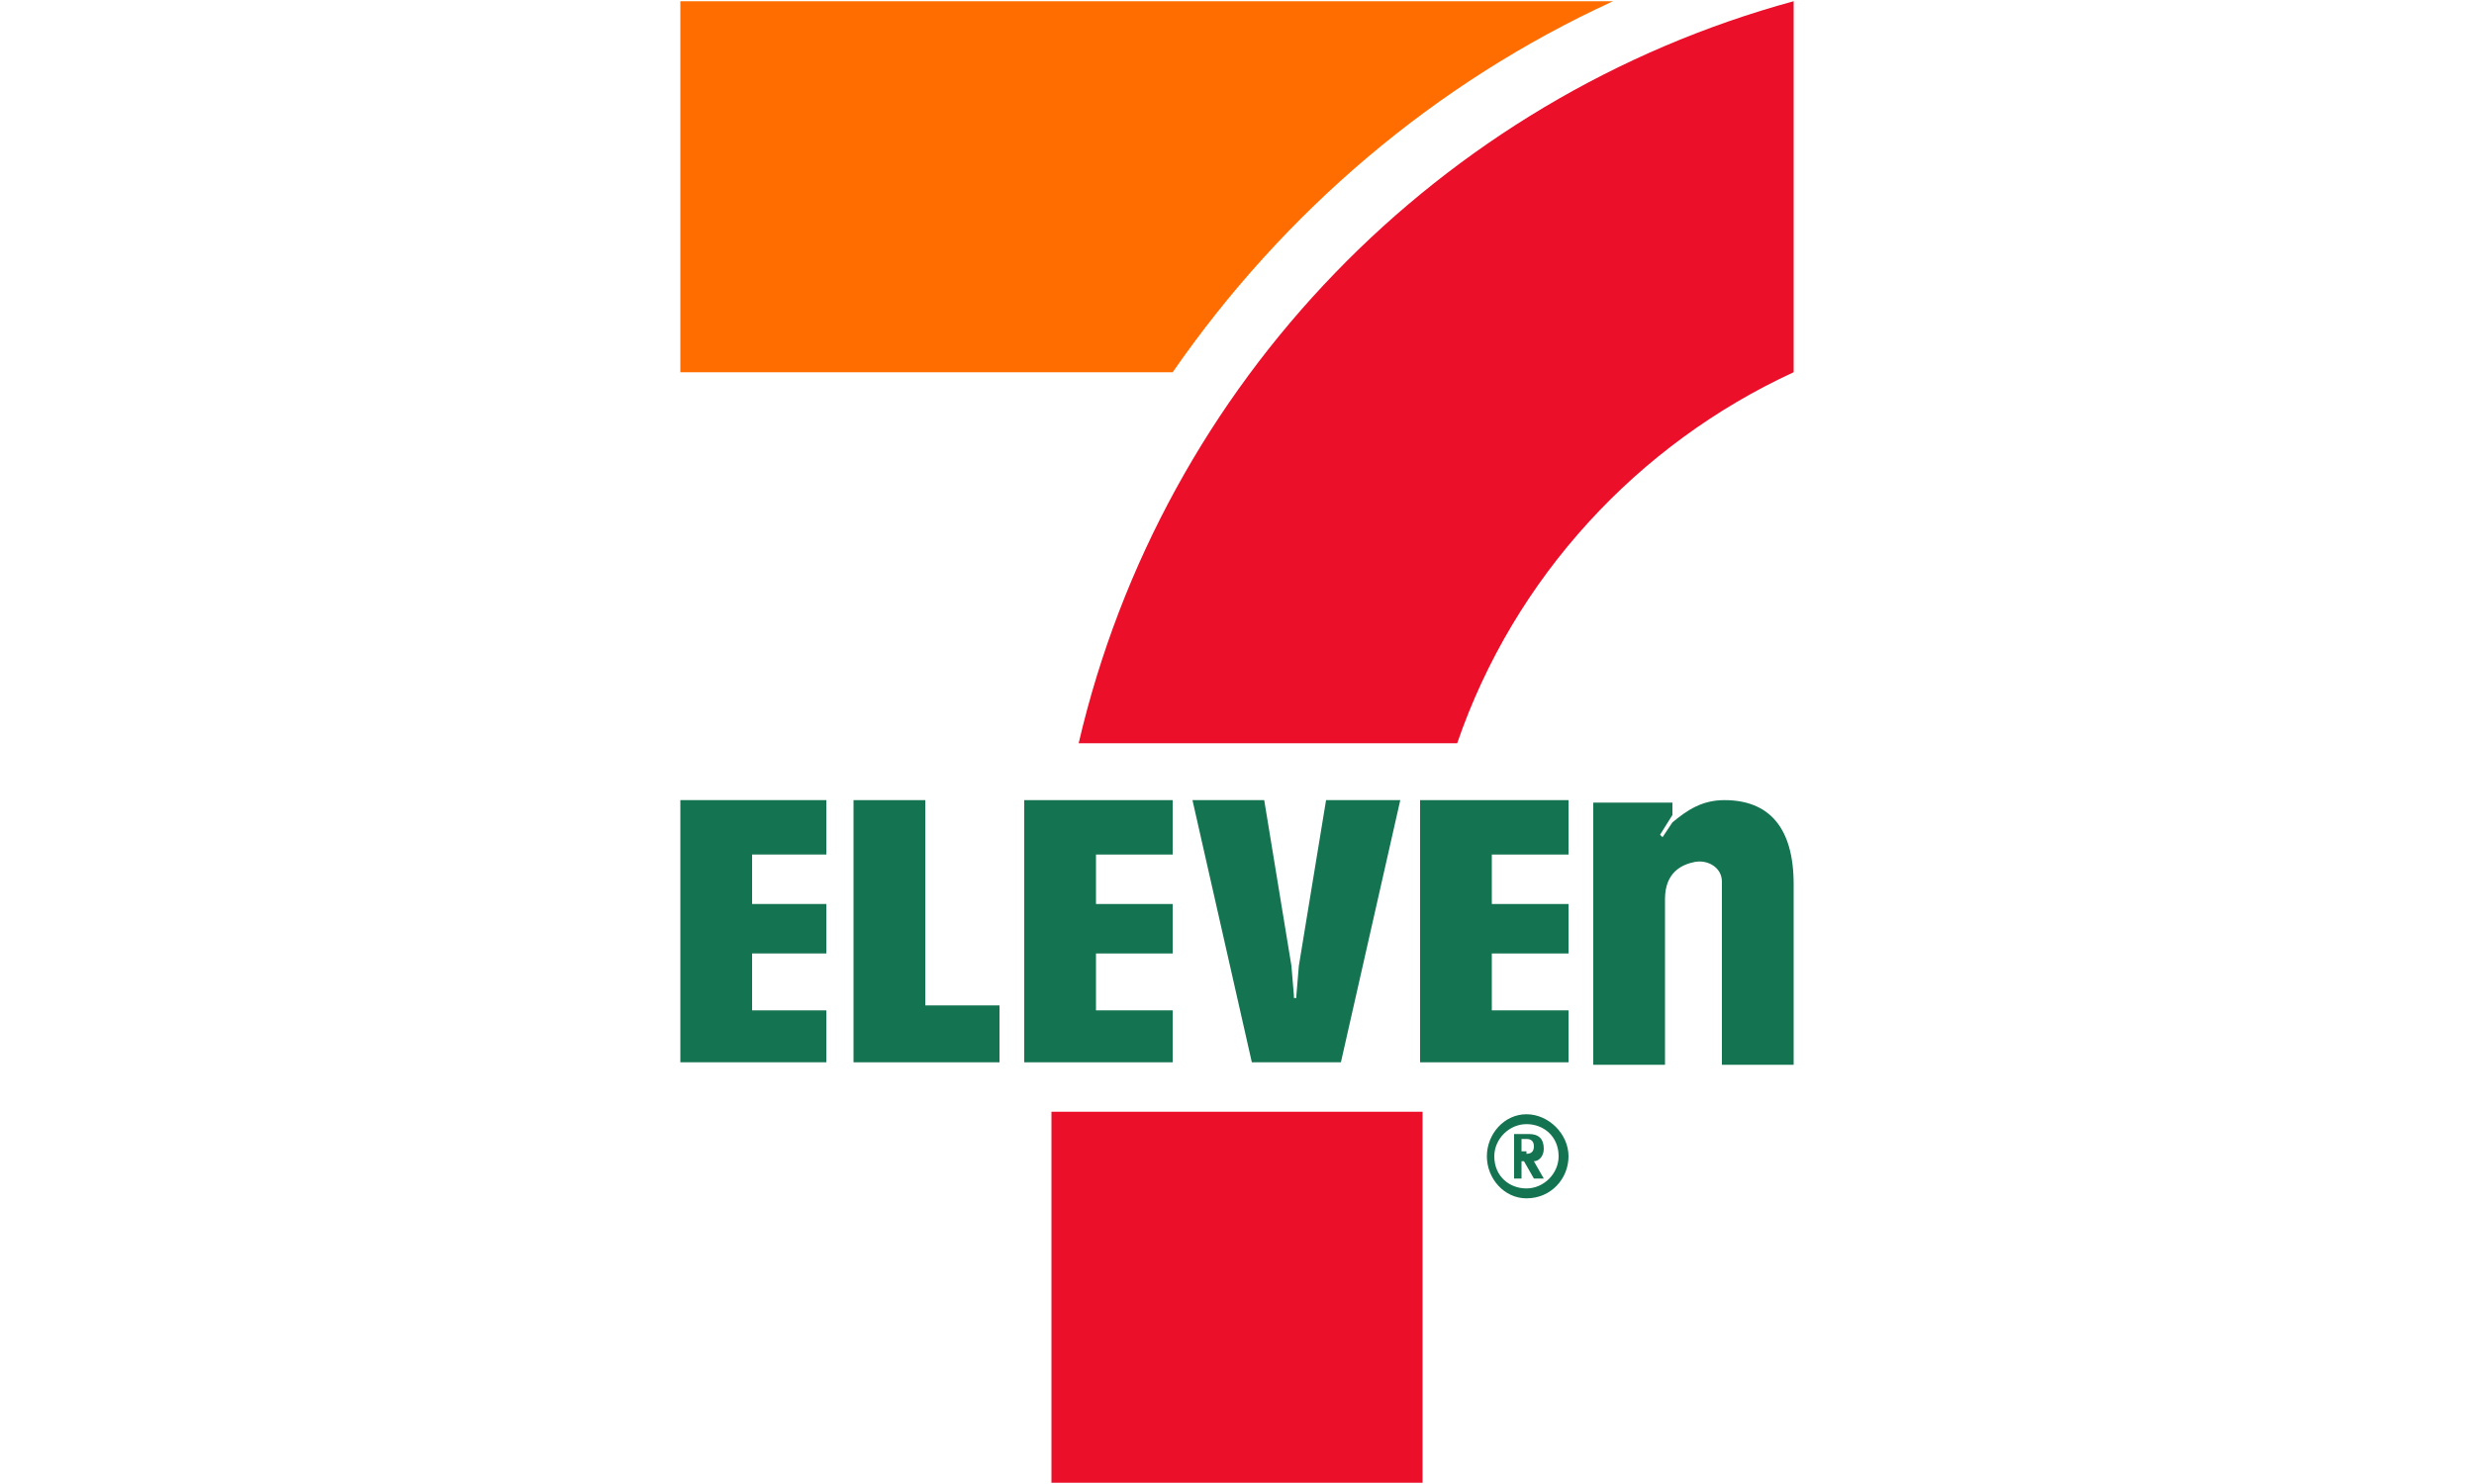
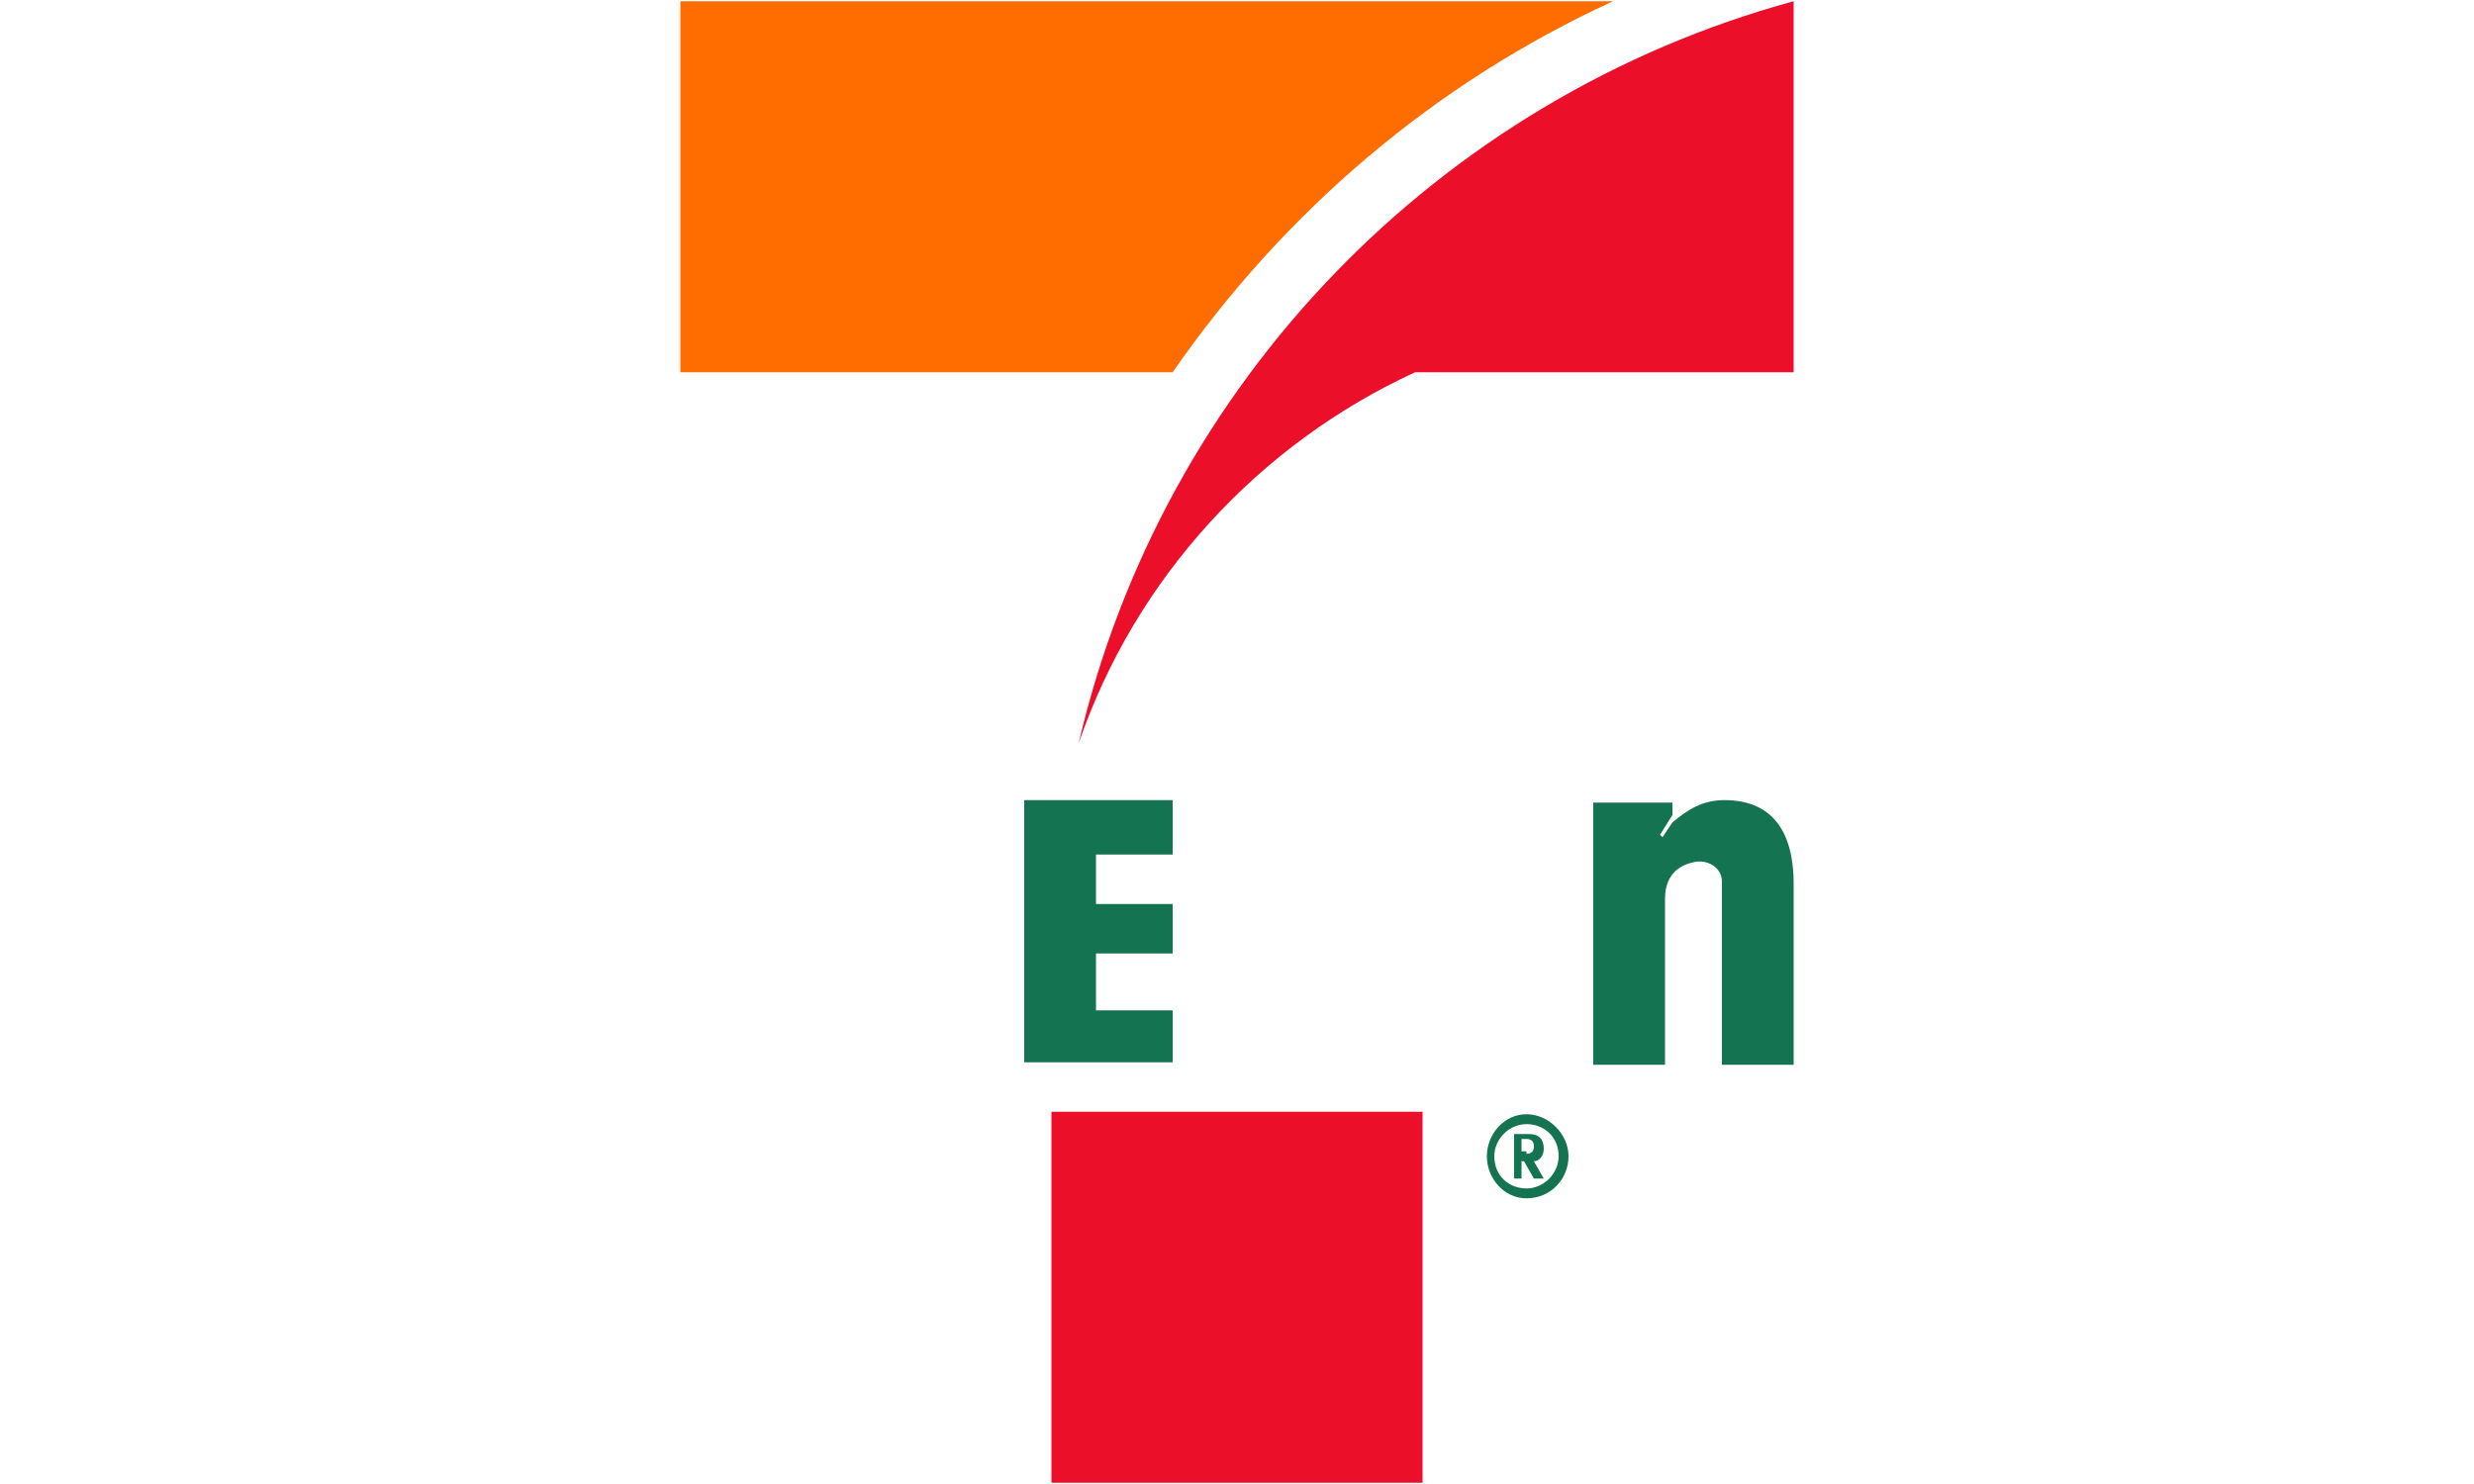
<svg xmlns="http://www.w3.org/2000/svg" id="Layer_1" width="100" height="60" version="1.1" viewBox="0 0 100 60">
  <defs>
    <style>
      .st0 {
        clip-path: url(#clippath-6);
      }

      .st1 {
        clip-path: url(#clippath-7);
      }

      .st2 {
        clip-path: url(#clippath-4);
      }

      .st3 {
        fill: #ff6c00;
      }

      .st4 {
        clip-path: url(#clippath-9);
      }

      .st5 {
        fill: none;
      }

      .st6 {
        clip-path: url(#clippath-1);
      }

      .st7 {
        clip-path: url(#clippath-5);
      }

      .st8 {
        clip-path: url(#clippath-8);
      }

      .st9 {
        clip-path: url(#clippath-3);
      }

      .st10 {
        fill: #eb0f2a;
      }

      .st11 {
        clip-path: url(#clippath-2);
      }

      .st12 {
        clip-path: url(#clippath);
      }

      .st13 {
        fill: #147350;
      }
    </style>
    <clipPath id="clippath">
      <rect class="st5" x="27.5" y=".05" width="45" height="59.9" />
    </clipPath>
    <clipPath id="clippath-1">
      <rect class="st5" x="27.5" y=".05" width="45" height="59.9" />
    </clipPath>
    <clipPath id="clippath-2">
      <rect class="st5" x="27.5" y=".05" width="45" height="59.9" />
    </clipPath>
    <clipPath id="clippath-3">
-       <rect class="st5" x="27.5" y=".05" width="45" height="59.9" />
-     </clipPath>
+       </clipPath>
    <clipPath id="clippath-4">
      <rect class="st5" x="27.5" y=".05" width="45" height="59.9" />
    </clipPath>
    <clipPath id="clippath-5">
      <rect class="st5" x="27.5" y=".05" width="45" height="59.9" />
    </clipPath>
    <clipPath id="clippath-6">
      <rect class="st5" x="27.5" y=".05" width="45" height="59.9" />
    </clipPath>
    <clipPath id="clippath-7">
      <rect class="st5" x="27.5" y=".05" width="45" height="59.9" />
    </clipPath>
    <clipPath id="clippath-8">
      <rect class="st5" x="27.5" y=".05" width="45" height="59.9" />
    </clipPath>
    <clipPath id="clippath-9">
      <rect class="st5" x="27.5" y=".05" width="45" height="59.9" />
    </clipPath>
  </defs>
  <g class="st12">
    <path class="st13" d="M61.7,45.05c.9,0,1.7.8,1.7,1.7s-.7,1.7-1.7,1.7c-.9,0-1.6-.8-1.6-1.7s.7-1.7,1.6-1.7M61.7,48.05c.7,0,1.3-.6,1.3-1.3,0-.8-.6-1.3-1.3-1.3s-1.3.6-1.3,1.3c0,.8.6,1.3,1.3,1.3M61.5,47.65h-.3v-1.8h.6c.4,0,.6.2.6.6,0,.3-.2.5-.4.5l.4.7h-.4l-.4-.7h-.1s0,.7,0,.7ZM61.7,46.65c.2,0,.3-.1.3-.3s-.1-.3-.3-.3h-.2v.5h.2v.1Z" />
  </g>
  <g class="st6">
    <path class="st13" d="M69.7,32.35c-.9,0-1.5.4-2.1.9l-.4.6-.1-.1.5-.8v-.5h-3.2v10.6h2.9v-6.7c0-1.1.7-1.4,1.2-1.5s1.1.2,1.1.8v7.4h2.9v-7.3c0-2.3-1-3.4-2.8-3.4" />
  </g>
  <g class="st11">
-     <polygon class="st13" points="37.4 40.65 40.4 40.65 40.4 42.95 34.5 42.95 34.5 32.35 37.4 32.35 37.4 40.65" />
-   </g>
+     </g>
  <g class="st9">
    <polygon class="st13" points="27.5 42.95 33.4 42.95 33.4 40.85 30.4 40.85 30.4 38.55 33.4 38.55 33.4 36.55 30.4 36.55 30.4 34.55 33.4 34.55 33.4 32.35 27.5 32.35 27.5 42.95" />
  </g>
  <g class="st2">
    <polygon class="st13" points="41.4 42.95 47.4 42.95 47.4 40.85 44.3 40.85 44.3 38.55 47.4 38.55 47.4 36.55 44.3 36.55 44.3 34.55 47.4 34.55 47.4 32.35 41.4 32.35 41.4 42.95" />
  </g>
  <g class="st7">
-     <polygon class="st13" points="57.4 42.95 63.4 42.95 63.4 40.85 60.3 40.85 60.3 38.55 63.4 38.55 63.4 36.55 60.3 36.55 60.3 34.55 63.4 34.55 63.4 32.35 57.4 32.35 57.4 42.95" />
-   </g>
+     </g>
  <g class="st0">
-     <polygon class="st13" points="53.6 32.35 53.6 32.35 53.6 32.35 52.5 39.05 52.4 40.25 52.4 40.35 52.3 40.35 52.3 40.25 52.2 39.05 51.1 32.35 51.1 32.35 48.2 32.35 50.6 42.95 54.2 42.95 56.6 32.35 53.6 32.35" />
-   </g>
+     </g>
  <g class="st1">
    <path class="st3" d="M65.2.05H27.5v15h19.9C51.9,8.55,58,3.35,65.2.05" />
  </g>
  <g class="st8">
    <polygon class="st10" points="42.5 59.95 57.5 59.95 57.5 44.95 42.5 44.95 42.5 59.95" />
  </g>
  <g class="st4">
-     <path class="st10" d="M72.5,15.05V.05c-14.3,3.9-25.5,15.4-28.9,30h15.3c2.3-6.7,7.3-12.1,13.6-15" />
+     <path class="st10" d="M72.5,15.05V.05c-14.3,3.9-25.5,15.4-28.9,30c2.3-6.7,7.3-12.1,13.6-15" />
  </g>
</svg>